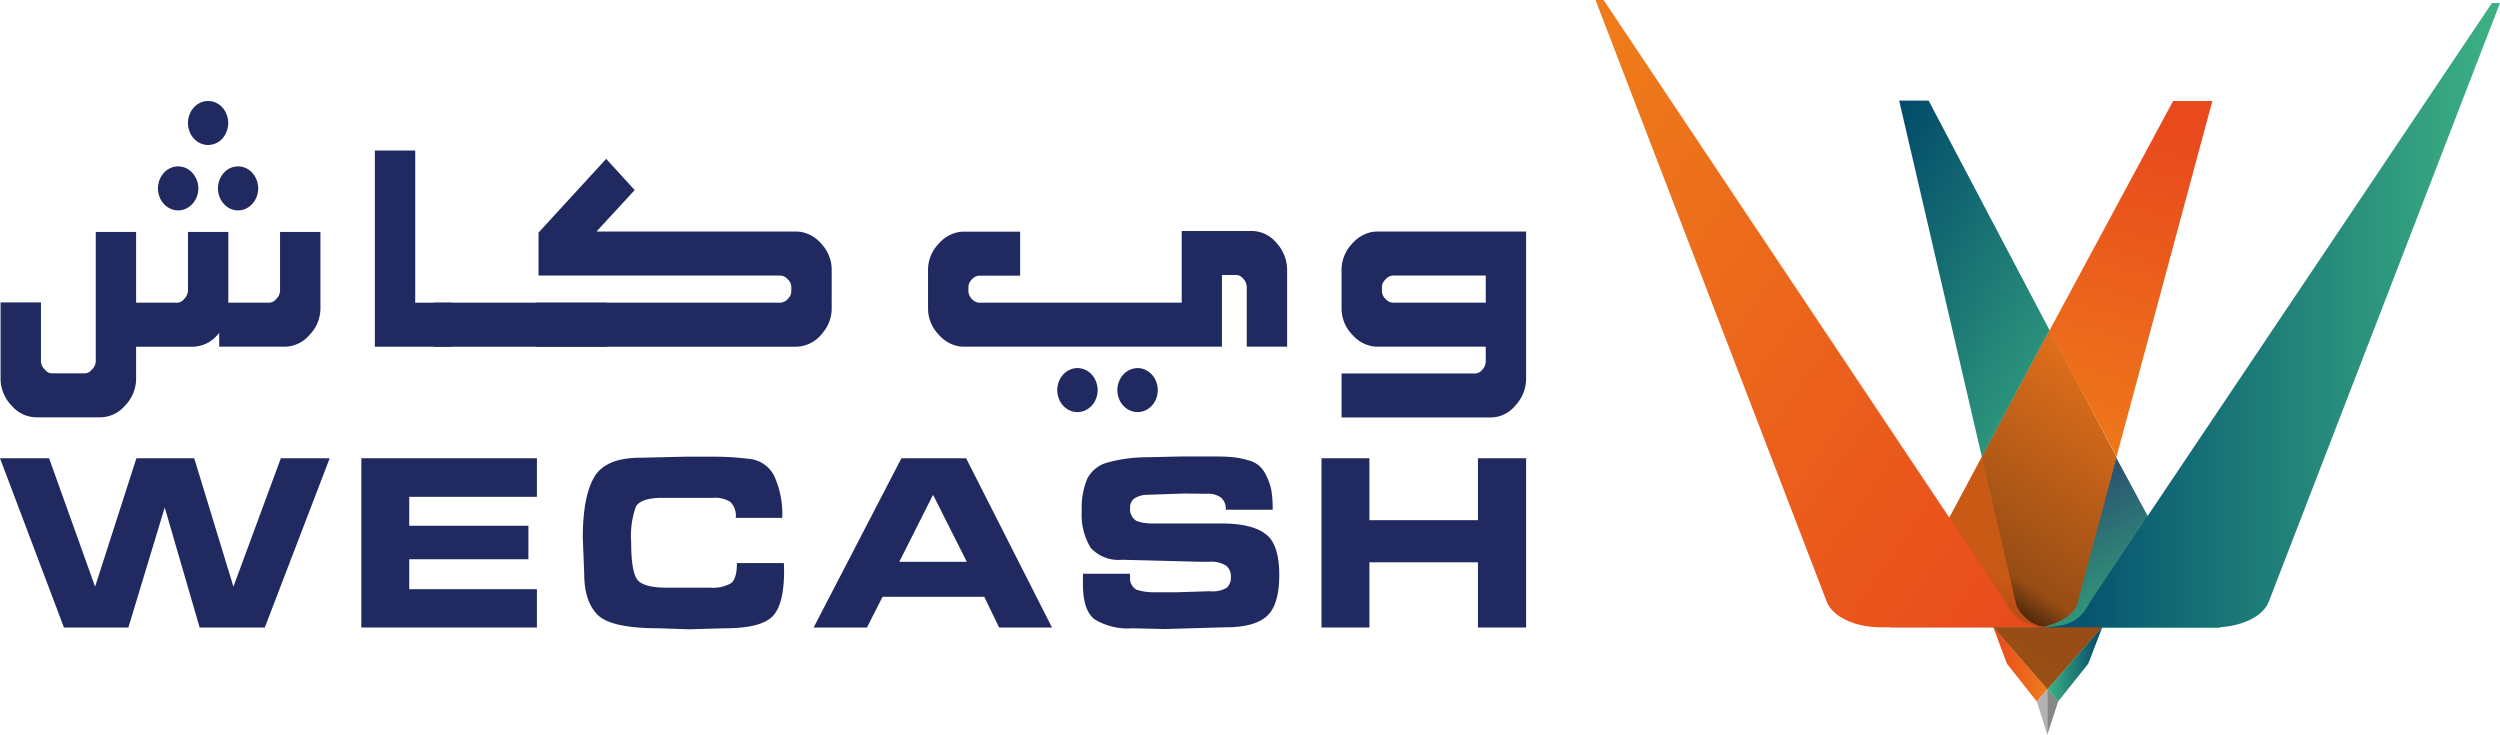
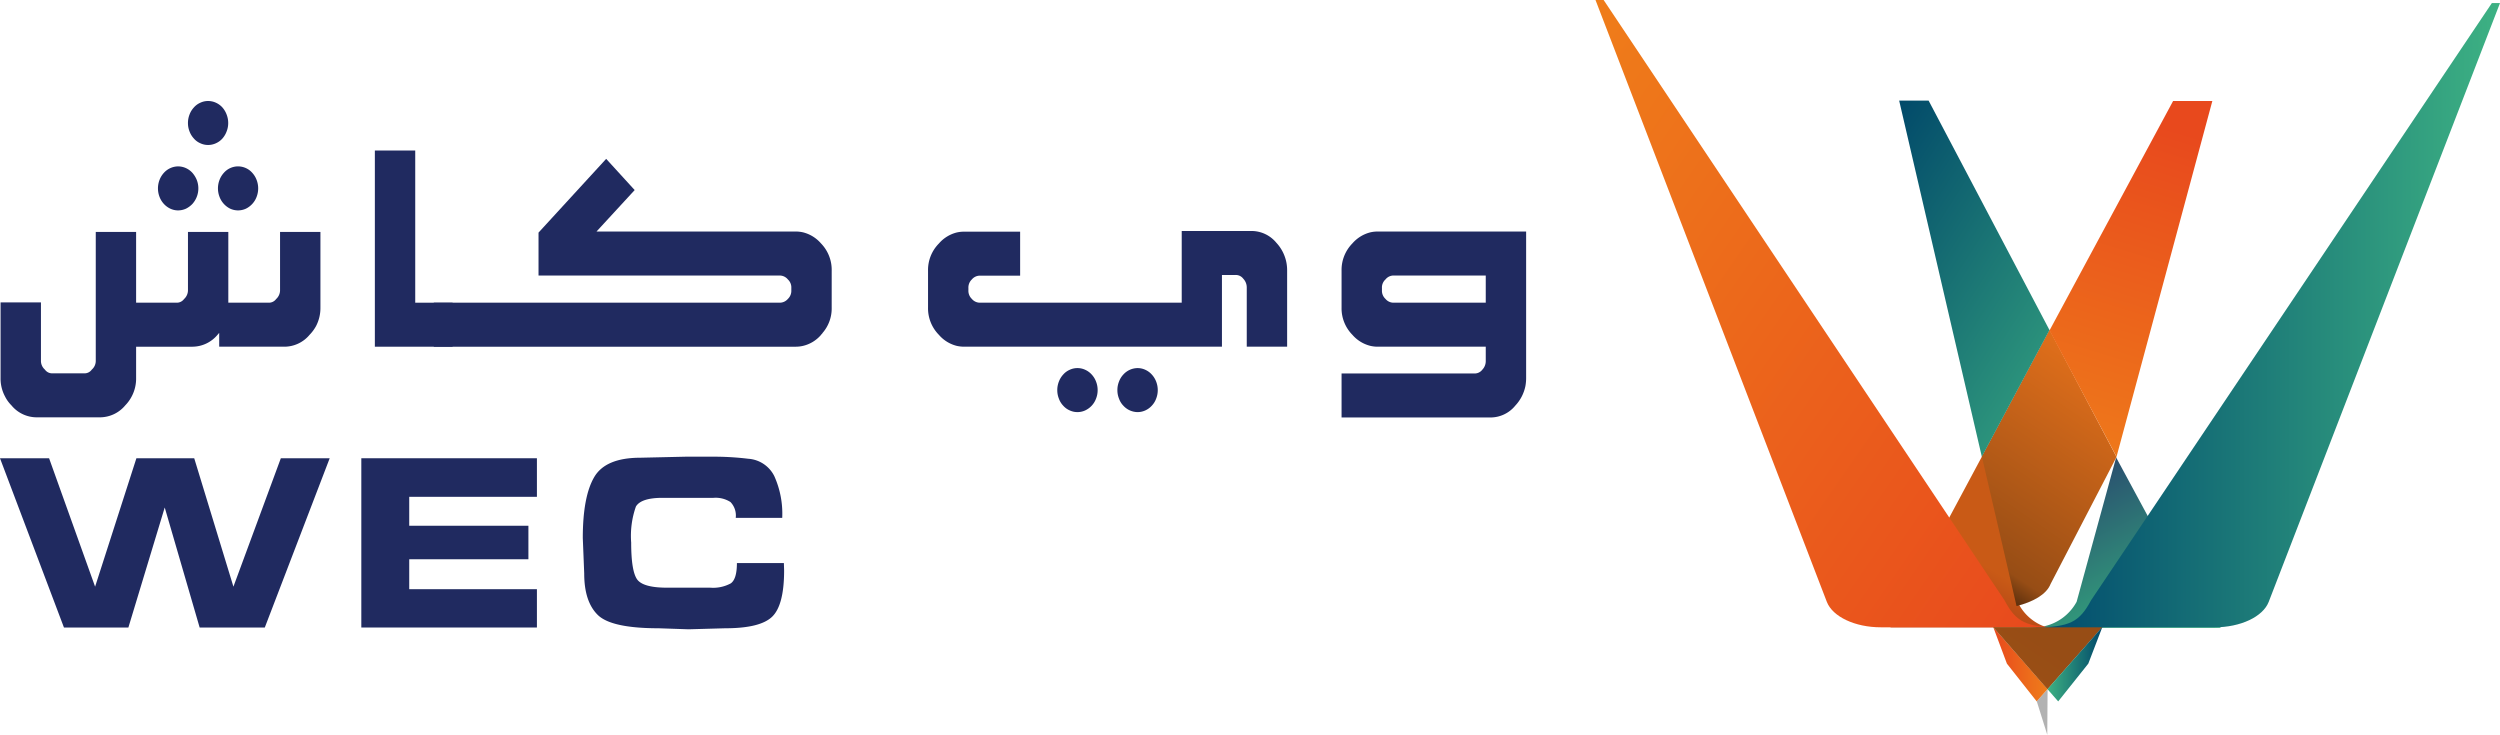
<svg xmlns="http://www.w3.org/2000/svg" xmlns:xlink="http://www.w3.org/1999/xlink" id="Layer_1" data-name="Layer 1" viewBox="0 0 311.559 91.572">
  <defs>
    <linearGradient id="linear-gradient" x1="266.408" y1="79.642" x2="251.664" y2="51.498" gradientUnits="userSpaceOnUse">
      <stop offset="0" stop-color="#34af7e" />
      <stop offset="0.723" stop-color="#29486e" />
      <stop offset="1" stop-color="#29486e" />
    </linearGradient>
    <linearGradient id="linear-gradient-2" x1="242.113" y1="82.138" x2="259.155" y2="53.8" gradientUnits="userSpaceOnUse">
      <stop offset="0" stop-color="#b04417" />
      <stop offset="0.212" stop-color="#b04417" />
      <stop offset="0.383" stop-color="#c95a16" />
      <stop offset="1" stop-color="#c95a16" />
    </linearGradient>
    <linearGradient id="linear-gradient-3" x1="267.327" y1="43.137" x2="244.574" y2="76.725" gradientUnits="userSpaceOnUse">
      <stop offset="0" stop-color="#ee751c" />
      <stop offset="0.809" stop-color="#974d15" />
      <stop offset="1" stop-color="#010101" />
    </linearGradient>
    <linearGradient id="linear-gradient-4" x1="261.622" y1="71.072" x2="185.882" y2="18.594" gradientUnits="userSpaceOnUse">
      <stop offset="0" stop-color="#e8491d" />
      <stop offset="0.004" stop-color="#e8491d" />
      <stop offset="1" stop-color="#ef7d1a" />
    </linearGradient>
    <linearGradient id="linear-gradient-5" x1="248.407" y1="82.787" x2="255.164" y2="82.787" xlink:href="#linear-gradient-4" />
    <clipPath id="clip-path" transform="translate(0.071)">
      <polygon points="261.948 78.237 261.942 78.259 261.953 78.248 261.957 78.237 261.948 78.237" style="fill:none" />
    </clipPath>
    <linearGradient id="linear-gradient-6" x1="-85.73" y1="354.574" x2="-83.513" y2="354.574" gradientTransform="matrix(6.154, 0, 0, -6.154, 775.962, 2260.267)" gradientUnits="userSpaceOnUse">
      <stop offset="0" stop-color="#d26b25" />
      <stop offset="0.825" stop-color="#974d15" />
      <stop offset="1" stop-color="#974d15" />
    </linearGradient>
    <clipPath id="clip-path-2" transform="translate(0.071)">
      <rect x="261.941" y="78.237" width="0.016" height="0.025" style="fill:none" />
    </clipPath>
    <clipPath id="clip-path-3" transform="translate(0.071)">
      <polygon points="261.95 78.237 261.942 78.259 261.953 78.248 261.957 78.237 261.95 78.237" style="fill:none" />
    </clipPath>
    <linearGradient id="linear-gradient-7" x1="-101.124" y1="374.924" x2="-98.907" y2="374.924" gradientTransform="matrix(8.687, 0, 0, -8.687, 1126.847, 3335.187)" xlink:href="#linear-gradient-6" />
    <linearGradient id="linear-gradient-8" x1="249.573" y1="86.443" x2="257.224" y2="75.174" gradientUnits="userSpaceOnUse">
      <stop offset="0" stop-color="#ee751c" />
      <stop offset="0.002" stop-color="#ed741c" />
      <stop offset="0.046" stop-color="#d2681a" />
      <stop offset="0.096" stop-color="#bc5e18" />
      <stop offset="0.155" stop-color="#ab5617" />
      <stop offset="0.228" stop-color="#a05116" />
      <stop offset="0.33" stop-color="#994e15" />
      <stop offset="0.614" stop-color="#974d15" />
      <stop offset="1" stop-color="#974d15" />
    </linearGradient>
    <linearGradient id="linear-gradient-9" x1="-228.469" y1="362.627" x2="-226.252" y2="362.627" gradientTransform="translate(-1371.02 1459.618) rotate(-162.342) scale(4.996)" xlink:href="#linear-gradient-6" />
    <linearGradient id="linear-gradient-10" x1="255.164" y1="82.766" x2="262.012" y2="82.766" gradientUnits="userSpaceOnUse">
      <stop offset="0" stop-color="#3db183" />
      <stop offset="0.004" stop-color="#3db183" />
      <stop offset="1" stop-color="#004769" />
    </linearGradient>
    <linearGradient id="linear-gradient-11" x1="253.555" y1="39.279" x2="311.488" y2="39.279" gradientUnits="userSpaceOnUse">
      <stop offset="0" stop-color="#004a6e" />
      <stop offset="0.996" stop-color="#3db183" />
      <stop offset="1" stop-color="#3db183" />
    </linearGradient>
    <linearGradient id="linear-gradient-12" x1="256.406" y1="59.428" x2="269.877" y2="15.566" gradientUnits="userSpaceOnUse">
      <stop offset="0" stop-color="#ef7d1a" />
      <stop offset="0.996" stop-color="#e8491d" />
    </linearGradient>
    <linearGradient id="linear-gradient-13" x1="267.418" y1="49.953" x2="227.674" y2="24.476" gradientUnits="userSpaceOnUse">
      <stop offset="0" stop-color="#3db183" />
      <stop offset="0.004" stop-color="#3db183" />
      <stop offset="1" stop-color="#004769" />
    </linearGradient>
  </defs>
  <title>logo</title>
  <polygon points="24.882 78.203 20.529 63.244 15.999 78.203 7.97 78.203 0 57.109 6.117 57.109 11.852 73.113 16.999 57.109 24.204 57.109 29.09 73.113 34.999 57.109 41.088 57.109 33 78.203 24.882 78.203" style="fill:#202a60" />
  <polygon points="66.912 57.109 66.912 61.915 51 61.915 51 65.521 65.852 65.521 65.852 69.696 51 69.696 51 73.427 66.912 73.427 66.912 78.203 45.029 78.203 45.029 57.109 66.912 57.109" style="fill:#202a60" />
  <path d="M97.648,71.084q0,4.319-1.484,5.766t-5.869,1.448l-4.558.128-3.708-.128q-5.908,0-7.601-1.659t-1.692-5.162l-.177-4.423q0-5.148,1.413-7.578,1.409-2.43,5.764-2.432l5.59-.128h4.028a35.422,35.422,0,0,1,3.824.256,3.911,3.911,0,0,1,3.25,2.17A11.434,11.434,0,0,1,97.413,64.54H91.619a2.412,2.412,0,0,0-.66-1.978,3.429,3.429,0,0,0-2.106-.52h-6.35q-2.68,0-3.325,1.085a11.002,11.002,0,0,0-.589,4.497q0,3.444.706,4.53T83.06,73.239h5.382a4.605,4.605,0,0,0,2.559-.537q.764-.538.765-2.531H97.62Z" transform="translate(0.071)" style="fill:#202a60" />
-   <path d="M107.973,78.203h-6.647l10.941-21.094h8.06l10.706,21.094h-6.588l-1.853-3.826H109.915Zm4.029-8.19h8.413l-4.205-8.351Z" transform="translate(0.071)" style="fill:#202a60" />
-   <path d="M140.767,71.846a1.632,1.632,0,0,0,.798,1.646,6.858,6.858,0,0,0,2.268.315h2.831l4.011-.126a3.523,3.523,0,0,0,2.15-.44,1.736,1.736,0,0,0,.502-1.38,1.706,1.706,0,0,0-.571-1.349,3.477,3.477,0,0,0-2.193-.499h-.97l-9.825-.253a4.699,4.699,0,0,1-3.911-1.487,7.882,7.882,0,0,1-1.116-4.617,9.342,9.342,0,0,1,.704-4.034,3.985,3.985,0,0,1,2.618-2.009,17.752,17.752,0,0,1,2.278-.458,19.712,19.712,0,0,1,2.692-.174l4.146-.095h4.177q1.298,0,2.25.095a8.872,8.872,0,0,1,1.779.353,3.185,3.185,0,0,1,2.135,1.533,7.588,7.588,0,0,1,.824,2.091,13.515,13.515,0,0,1,.189,2.57h-5.851a1.799,1.799,0,0,0-.607-1.533,2.723,2.723,0,0,0-1.689-.458l-2.882-.033-4.558.159a3.028,3.028,0,0,0-1.515.374,1.32,1.32,0,0,0-.663,1.251,1.675,1.675,0,0,0,.737,1.592,3.704,3.704,0,0,0,.865.259,6.342,6.342,0,0,0,1.193.097H152.12q3.824,0,5.5,1.298,1.735,1.232,1.735,5.124,0,3.732-1.543,5.124t-5.103,1.392l-7.647.22-4-.095a7.961,7.961,0,0,1-4.691-1.098q-1.486-1.102-1.484-4.438V71.498h5.853Z" transform="translate(0.071)" style="fill:#202a60" />
-   <polygon points="190.191 57.109 190.191 78.203 184.189 78.203 184.189 70.075 170.661 70.075 170.661 78.203 164.69 78.203 164.69 57.109 170.661 57.109 170.661 64.825 184.189 64.825 184.189 57.109 190.191 57.109" style="fill:#202a60" />
  <path d="M39.862,28.903v9.424a4.873,4.873,0,0,1-.54,2.298,5.024,5.024,0,0,1-.816,1.105,4.096,4.096,0,0,1-3.123,1.477H27.247V41.495l-.061.051-.046.067c-.043.046-.077.084-.107.118a4.108,4.108,0,0,1-3.125,1.477H16.892v3.908a4.751,4.751,0,0,1-.553,2.296,4.69,4.69,0,0,1-.801,1.106A4.12,4.12,0,0,1,12.4,52.009H4.479a4.083,4.083,0,0,1-3.125-1.492,4.22,4.22,0,0,1-.798-1.106A4.724,4.724,0,0,1,0,47.116V37.69H5.032v7.312a1.434,1.434,0,0,0,.491,1.057,1.095,1.095,0,0,0,.909.468h4.031a1.088,1.088,0,0,0,.906-.468,1.428,1.428,0,0,0,.494-1.057V28.903h5.029v8.82h5.062a1.107,1.107,0,0,0,.909-.453,1.482,1.482,0,0,0,.491-1.072V28.903h5.029v8.82H33.43a1.107,1.107,0,0,0,.909-.453,1.482,1.482,0,0,0,.491-1.072V28.903Zm-17.739-8.167a2.387,2.387,0,0,1,.985.218,2.477,2.477,0,0,1,.798.586,3.155,3.155,0,0,1,.54.873,2.898,2.898,0,0,1-.54,3.002,2.883,2.883,0,0,1-.798.589,2.389,2.389,0,0,1-.985.217,2.276,2.276,0,0,1-.97-.217,2.612,2.612,0,0,1-.799-.589,2.683,2.683,0,0,1-.54-.873,2.94,2.94,0,0,1,0-2.13,2.738,2.738,0,0,1,.54-.873,2.423,2.423,0,0,1,1.768-.804m6.247-5.4a2.834,2.834,0,0,1-.202,1.057,2.799,2.799,0,0,1-.522.873,2.389,2.389,0,0,1-.801.586,2.327,2.327,0,0,1-.983.217,2.237,2.237,0,0,1-.97-.217,2.215,2.215,0,0,1-.798-.586,2.665,2.665,0,0,1-.54-.873,2.834,2.834,0,0,1-.2-1.057,2.885,2.885,0,0,1,.2-1.072,2.692,2.692,0,0,1,.54-.873,2.278,2.278,0,0,1,.798-.586,2.24,2.24,0,0,1,.97-.217,2.33,2.33,0,0,1,.983.217,2.464,2.464,0,0,1,.801.586,2.829,2.829,0,0,1,.522.873,2.885,2.885,0,0,1,.202,1.072m1.228,5.4a2.37,2.37,0,0,1,.985.218,2.325,2.325,0,0,1,.786.586,2.729,2.729,0,0,1,.537.873,2.94,2.94,0,0,1,0,2.13,2.687,2.687,0,0,1-1.323,1.461,2.342,2.342,0,0,1-1.971,0,2.71,2.71,0,0,1-.783-.589,2.676,2.676,0,0,1-.537-.873,2.938,2.938,0,0,1,0-2.13,2.73,2.73,0,0,1,.537-.873,2.343,2.343,0,0,1,.783-.586,2.387,2.387,0,0,1,.985-.218" transform="translate(0.071)" style="fill:#202a60" />
  <polygon points="56.403 37.723 56.403 43.208 46.716 43.208 46.716 18.758 51.748 18.758 51.748 37.723 56.403 37.723" style="fill:#202a60" />
-   <rect x="66.729" y="37.723" width="8.922" height="5.485" style="fill:#202a60" />
  <path d="M103.577,38.327a4.65,4.65,0,0,1-1.139,3.169.384.384,0,0,1-.107.136l-.015.015-.028.036a.211.211,0,0,0-.049.064,4.229,4.229,0,0,1-2.245,1.359,4.085,4.085,0,0,1-.893.102H53.989V37.723H97.13a1.337,1.337,0,0,0,.985-.468,1.395,1.395,0,0,0,.432-1.072v-.287a1.357,1.357,0,0,0-.432-1.072,1.314,1.314,0,0,0-.985-.486H67.042V28.988l8.43-9.191,3.552,3.89L74.27,28.852h24.831a4.413,4.413,0,0,1,.893.1,4.363,4.363,0,0,1,2.245,1.377,4.74,4.74,0,0,1,1.339,3.42Z" transform="translate(0.071)" style="fill:#202a60" />
  <path d="M147.199,28.786H155.86a4.021,4.021,0,0,1,3.138,1.474,5.02,5.02,0,0,1,1.246,2.449,5.128,5.128,0,0,1,.092.955v9.541h-5.032V35.812a1.571,1.571,0,0,0-.43-1.072,1.163,1.163,0,0,0-.983-.471h-1.679v8.937H120.062a4.212,4.212,0,0,1-.893-.1,4.331,4.331,0,0,1-2.229-1.374,4.714,4.714,0,0,1-1.356-3.422V33.749A4.694,4.694,0,0,1,116.94,30.345a4.332,4.332,0,0,1,2.229-1.374,4.212,4.212,0,0,1,.893-.1h7v5.482H122.03a1.303,1.303,0,0,0-.985.471,1.397,1.397,0,0,0-.43,1.072v.284a1.394,1.394,0,0,0,.43,1.072,1.303,1.303,0,0,0,.985.471h25.169ZM134.2,45.873a2.26,2.26,0,0,1,.983.218,2.458,2.458,0,0,1,.801.589,2.677,2.677,0,0,1,.537.873,2.874,2.874,0,0,1,.2,1.072,2.829,2.829,0,0,1-.2,1.055,2.616,2.616,0,0,1-1.339,1.461,2.298,2.298,0,0,1-.983.217,2.267,2.267,0,0,1-.97-.217,2.31,2.31,0,0,1-.801-.586,2.489,2.489,0,0,1-.537-.875,2.829,2.829,0,0,1-.2-1.055,2.874,2.874,0,0,1,.2-1.072,2.677,2.677,0,0,1,.537-.873,2.284,2.284,0,0,1,.801-.589,2.229,2.229,0,0,1,.97-.218m7.491,0a2.28,2.28,0,0,1,.985.218,2.447,2.447,0,0,1,.798.589,2.727,2.727,0,0,1,.54.873,2.925,2.925,0,0,1,.2,1.072,2.88,2.88,0,0,1-.2,1.055,2.531,2.531,0,0,1-.54.875,2.478,2.478,0,0,1-.798.586,2.318,2.318,0,0,1-.985.217,2.434,2.434,0,0,1-1.769-.804,2.417,2.417,0,0,1-.537-.875,2.78,2.78,0,0,1-.202-1.055,2.825,2.825,0,0,1,.202-1.072,2.594,2.594,0,0,1,.537-.873,2.425,2.425,0,0,1,1.769-.806" transform="translate(0.071)" style="fill:#202a60" />
  <path d="M190.121,28.852V47.146a5.433,5.433,0,0,1-.092.975,4.994,4.994,0,0,1-1.262,2.432,3.985,3.985,0,0,1-3.125,1.474H167.12V46.545h16.554a1.194,1.194,0,0,0,.985-.471,1.542,1.542,0,0,0,.43-1.072V43.207H171.612a3.933,3.933,0,0,1-.891-.102,4.341,4.341,0,0,1-2.247-1.374,4.702,4.702,0,0,1-1.354-3.404V33.751a4.723,4.723,0,0,1,1.354-3.422,4.378,4.378,0,0,1,2.247-1.377,4.242,4.242,0,0,1,.891-.1Zm-5.032,5.485H173.567a1.273,1.273,0,0,0-.97.486,1.342,1.342,0,0,0-.445,1.072v.287a1.377,1.377,0,0,0,.445,1.072,1.294,1.294,0,0,0,.97.469h11.522Z" transform="translate(0.071)" style="fill:#202a60" />
  <path d="M276.738,78.238a8.29,8.29,0,0,1-3.418-3.31l-9.67-17.917-4.926,17.992a6.104,6.104,0,0,1-4.199,3.077,11.083,11.083,0,0,0,3.396.157Z" transform="translate(0.071)" style="fill:url(#linear-gradient)" />
  <path d="M235.528,78.178h16.722a7.914,7.914,0,0,1,1.093.02,5.284,5.284,0,0,0,1.565-.053,5.942,5.942,0,0,1-3.46-2.986l-4.332-18.62Z" transform="translate(0.071)" style="fill:url(#linear-gradient-2)" />
-   <path d="M246.909,56.869,251.241,75.53a5.117,5.117,0,0,0,3.288,2.62c2.024-.508,3.727-1.43,4.245-2.764L263.7,56.949l-8.355-15.862Z" transform="translate(0.071)" style="fill:url(#linear-gradient-3)" />
+   <path d="M246.909,56.869,251.241,75.53c2.024-.508,3.727-1.43,4.245-2.764L263.7,56.949l-8.355-15.862Z" transform="translate(0.071)" style="fill:url(#linear-gradient-3)" />
  <path d="M198.766,0l28.83,75.007c.723,1.855,3.514,3.17,6.73,3.17h22.372c-4.303-.011-5.52-.656-6.974-3.39L199.779,0Z" transform="translate(0.071)" style="fill:url(#linear-gradient-4)" />
  <polyline points="255.179 85.866 253.829 87.398 255.139 91.572" style="fill:#b2b2b2" />
-   <polyline points="255.153 85.861 256.503 87.393 255.142 91.565" style="fill:#878787" />
  <polygon points="250.108 82.705 253.805 87.391 253.814 87.418 255.164 85.886 248.407 78.156 250.108 82.705" style="fill:url(#linear-gradient-5)" />
  <g style="clip-path:url(#clip-path)">
    <rect x="262.012" y="78.237" width="0.015" height="0.022" style="fill:url(#linear-gradient-6)" />
  </g>
  <g style="opacity:0.5">
    <g style="clip-path:url(#clip-path-2)">
      <g style="clip-path:url(#clip-path-3)">
        <rect x="262.012" y="78.237" width="0.015" height="0.022" style="fill:url(#linear-gradient-7)" />
      </g>
    </g>
  </g>
  <polygon points="260.992 78.118 255.127 78.153 248.399 78.153 248.407 78.176 255.164 85.906 262.012 78.142 262.019 78.118 260.992 78.118" style="fill:url(#linear-gradient-8)" />
  <g style="opacity:0.8">
    <g style="clip-path:url(#clip-path-2)">
      <g style="clip-path:url(#clip-path-3)">
        <polygon points="262.034 78.239 262.014 78.233 262.006 78.257 262.026 78.264 262.034 78.239" style="fill:url(#linear-gradient-9)" />
      </g>
    </g>
  </g>
  <polygon points="255.164 85.886 256.499 87.411 260.25 82.705 262.012 78.12 255.164 85.886" style="fill:url(#linear-gradient-10)" />
  <path d="M310.475.381l-49.946,74.422c-1.456,2.722-2.671,3.363-6.974,3.374h22.372c3.217,0,6.005-1.308,6.73-3.155L311.488.381Z" transform="translate(0.071)" style="fill:url(#linear-gradient-11)" />
  <polygon points="270.82 12.587 255.415 41.187 263.77 56.92 275.71 12.587 270.82 12.587" style="fill:url(#linear-gradient-12)" />
  <polygon points="236.68 12.534 246.982 56.92 255.415 41.136 240.349 12.534 236.68 12.534" style="fill:url(#linear-gradient-13)" />
</svg>